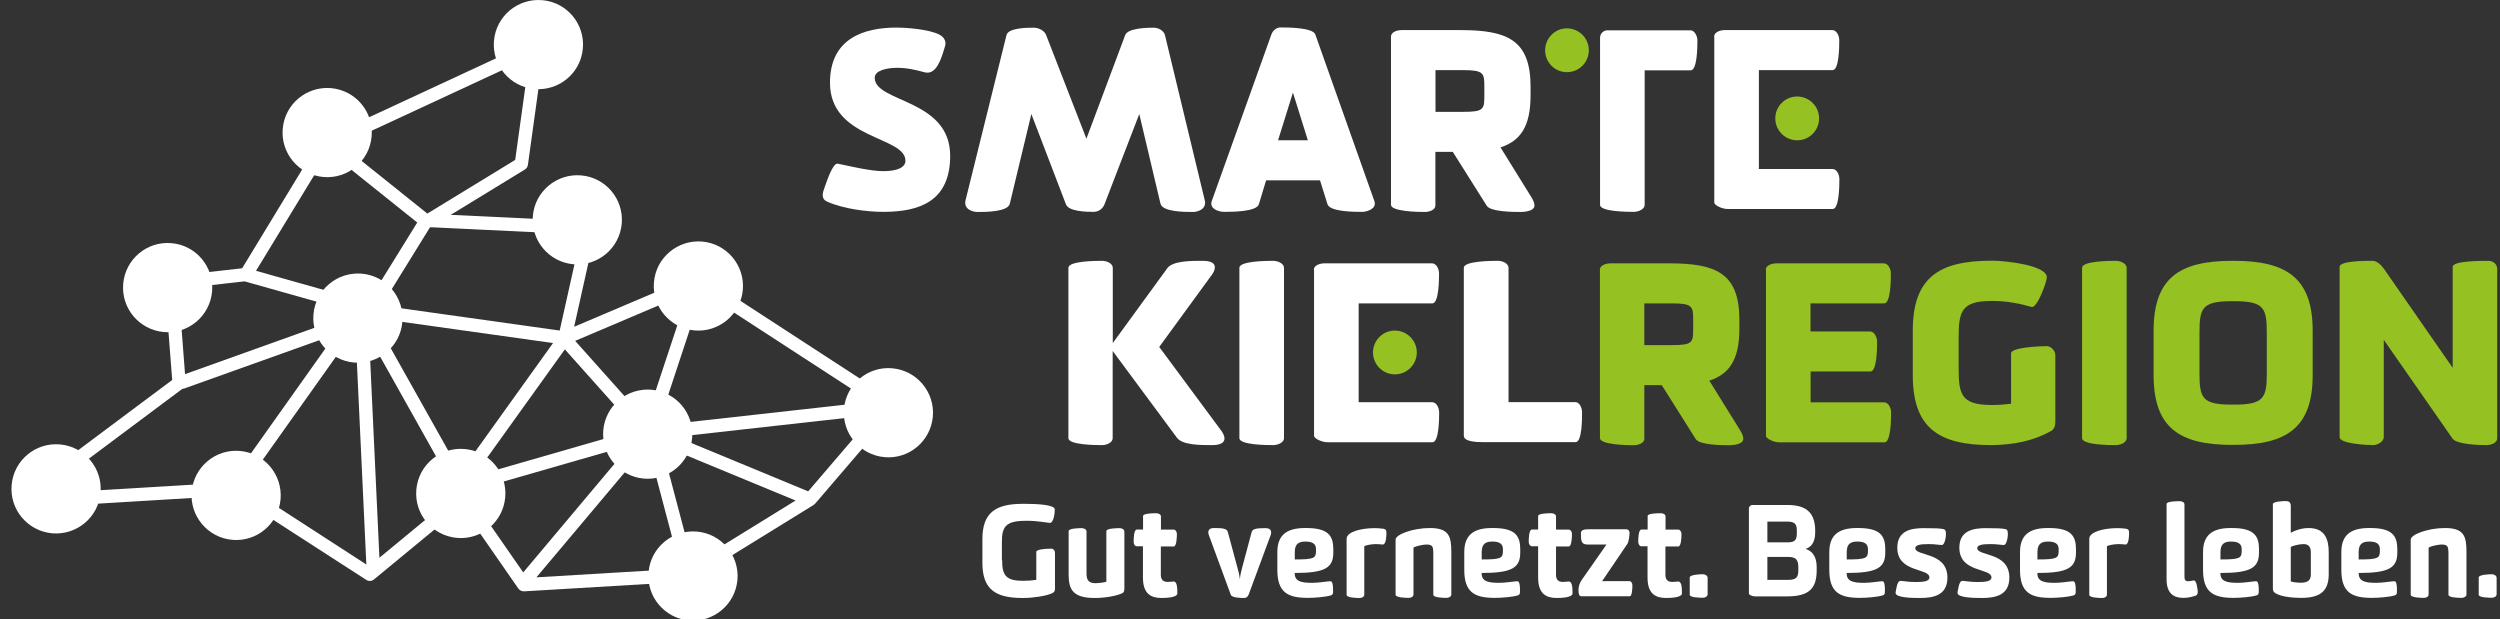
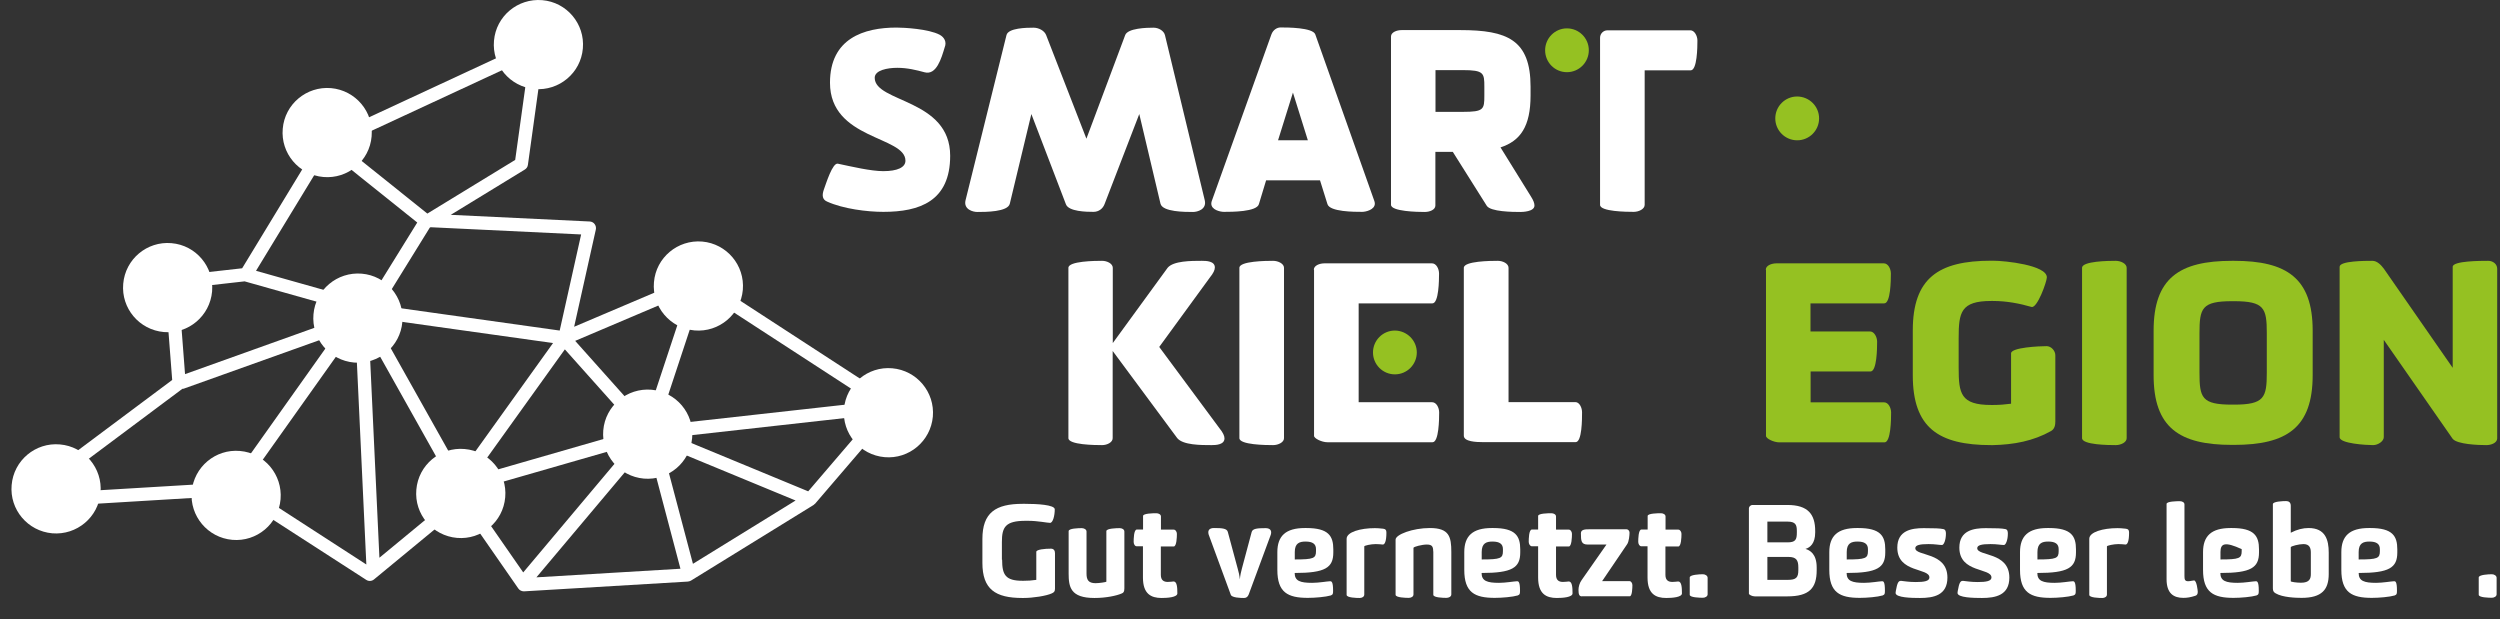
<svg xmlns="http://www.w3.org/2000/svg" width="218" height="54" viewBox="0 0 218 54" fill="none">
  <rect x="0" y="0" width="218" height="54" fill="#333333" stroke="none" />
  <g clip-path="url(#clip0_6_2)">
    <path d="M87.385 48.804C87.385 50.114 87.665 50.644 89.165 50.644H89.245C89.635 50.644 89.965 50.624 90.365 50.564V48.124C90.365 47.914 91.105 47.844 91.645 47.844C91.895 47.844 91.995 48.024 91.995 48.234V51.334C91.995 51.574 91.915 51.654 91.715 51.744C91.235 51.964 90.085 52.144 89.235 52.144H89.155C86.795 52.144 85.665 51.384 85.665 49.084V47.004C85.665 44.704 86.815 43.934 89.175 43.934H89.385C90.415 43.934 91.975 44.014 91.975 44.414C91.975 44.964 91.815 45.594 91.565 45.594C91.325 45.594 90.505 45.414 89.645 45.414H89.435C87.675 45.414 87.365 45.954 87.365 47.264V48.804H87.385Z" fill="white" />
    <path d="M96.475 46.314C96.475 46.074 97.375 46.054 97.635 46.054C97.835 46.054 98.045 46.154 98.045 46.354V51.304C98.045 51.624 97.955 51.694 97.805 51.754C97.395 51.934 96.485 52.144 95.435 52.144C93.345 52.144 93.185 51.184 93.185 50.004V46.314C93.185 46.074 94.045 46.054 94.325 46.054C94.515 46.054 94.745 46.154 94.745 46.354V50.024C94.745 50.564 94.915 50.854 95.535 50.854C95.885 50.854 96.475 50.754 96.475 50.724V46.314Z" fill="white" />
    <path d="M101.225 47.624V50.134C101.225 50.624 101.515 50.744 101.825 50.744C102.035 50.744 102.205 50.714 102.335 50.704C102.635 50.704 102.665 51.214 102.665 51.744C102.665 52.084 101.805 52.144 101.295 52.144C100.365 52.144 99.665 51.784 99.665 50.364V47.634H99.115C98.955 47.634 98.855 47.434 98.855 47.254C98.855 47.004 98.865 46.174 99.135 46.174H99.675V44.994C99.675 44.764 100.565 44.754 100.835 44.754C101.035 44.754 101.235 44.864 101.235 45.034V46.184H102.355C102.505 46.184 102.625 46.374 102.625 46.554C102.625 46.824 102.605 47.654 102.345 47.654H101.225V47.624Z" fill="white" />
    <path d="M109.145 46.394C109.225 46.094 109.625 46.054 110.355 46.054C110.695 46.054 110.845 46.204 110.845 46.424C110.845 46.484 110.835 46.554 110.815 46.624L108.885 51.844C108.805 52.044 108.675 52.144 108.475 52.144C108.185 52.144 107.415 52.124 107.325 51.864L105.395 46.614C105.375 46.544 105.365 46.474 105.365 46.414C105.365 46.194 105.515 46.044 105.865 46.044C106.585 46.044 106.985 46.084 107.065 46.384L107.925 49.574C107.995 49.814 108.085 50.174 108.115 50.524C108.145 50.184 108.225 49.804 108.295 49.574L109.145 46.394Z" fill="white" />
    <path d="M114.045 52.134C112.295 52.134 111.385 51.664 111.385 49.694V48.144C111.385 46.744 112.105 46.044 113.785 46.044H113.905C115.855 46.044 116.265 46.744 116.265 47.904V48.174C116.265 49.504 115.565 49.964 112.895 49.964C112.895 50.664 113.385 50.824 114.415 50.824C114.995 50.824 115.715 50.694 115.985 50.684C116.105 50.684 116.245 50.714 116.245 51.494C116.245 51.734 116.245 51.854 116.045 51.924C115.595 52.054 114.685 52.134 114.045 52.134ZM114.755 47.884C114.755 47.434 114.465 47.224 113.845 47.224C113.315 47.224 112.905 47.364 112.905 48.134V48.784C114.555 48.784 114.755 48.684 114.755 48.054V47.884Z" fill="white" />
    <path d="M119.965 47.444C119.545 47.444 118.965 47.574 118.965 47.644V51.844C118.965 52.044 118.755 52.144 118.565 52.144C118.305 52.144 117.425 52.124 117.425 51.874V46.984C117.425 46.394 118.625 46.054 119.885 46.054C120.075 46.054 120.265 46.064 120.615 46.104C120.825 46.134 120.895 46.214 120.895 46.444C120.895 47.214 120.745 47.484 120.585 47.484C120.425 47.474 120.265 47.444 119.965 47.444Z" fill="white" />
    <path d="M124.975 48.084C124.975 47.654 124.875 47.484 124.415 47.484C124.005 47.484 123.255 47.674 123.255 47.774V51.834C123.255 52.034 123.045 52.134 122.845 52.134C122.585 52.134 121.695 52.114 121.695 51.864V47.054C121.695 46.614 123.185 46.044 124.685 46.044C126.375 46.044 126.555 46.804 126.555 48.134V51.834C126.555 52.034 126.325 52.134 126.125 52.134C125.845 52.134 124.985 52.114 124.985 51.864V48.084H124.975Z" fill="white" />
    <path d="M130.345 52.134C128.595 52.134 127.685 51.664 127.685 49.694V48.144C127.685 46.744 128.405 46.044 130.085 46.044H130.205C132.155 46.044 132.565 46.744 132.565 47.904V48.174C132.565 49.504 131.865 49.964 129.195 49.964C129.195 50.664 129.685 50.824 130.715 50.824C131.285 50.824 132.015 50.694 132.285 50.684C132.405 50.684 132.545 50.714 132.545 51.494C132.545 51.734 132.545 51.854 132.345 51.924C131.895 52.054 130.995 52.134 130.345 52.134ZM131.055 47.884C131.055 47.434 130.765 47.224 130.145 47.224C129.615 47.224 129.205 47.364 129.205 48.134V48.784C130.855 48.784 131.055 48.684 131.055 48.054V47.884Z" fill="white" />
    <path d="M135.685 47.624V50.134C135.685 50.624 135.975 50.744 136.285 50.744C136.495 50.744 136.665 50.714 136.795 50.704C137.095 50.704 137.125 51.214 137.125 51.744C137.125 52.084 136.265 52.144 135.755 52.144C134.825 52.144 134.125 51.784 134.125 50.364V47.634H133.575C133.425 47.634 133.305 47.434 133.305 47.254C133.305 47.004 133.315 46.174 133.585 46.174H134.125V44.994C134.125 44.764 135.005 44.754 135.285 44.754C135.485 44.754 135.685 44.864 135.685 45.034V46.184H136.805C136.955 46.184 137.075 46.374 137.075 46.554C137.075 46.824 137.055 47.654 136.795 47.654H135.685V47.624Z" fill="white" />
    <path d="M137.945 52.004C137.695 52.004 137.645 51.804 137.645 51.424C137.645 51.174 137.735 50.834 137.925 50.574L140.085 47.484H138.455C137.885 47.484 137.855 47.174 137.855 46.494C137.855 46.154 138.275 46.154 138.565 46.154H141.845C141.965 46.154 142.095 46.284 142.095 46.444C142.095 46.644 142.055 47.234 141.875 47.474L139.705 50.674H142.095C142.225 50.674 142.345 50.844 142.345 51.024C142.345 51.254 142.325 51.994 142.115 51.994H137.945V52.004Z" fill="white" />
    <path d="M145.225 47.624V50.134C145.225 50.624 145.515 50.744 145.825 50.744C146.035 50.744 146.205 50.714 146.335 50.704C146.635 50.704 146.665 51.214 146.665 51.744C146.665 52.084 145.805 52.144 145.295 52.144C144.365 52.144 143.665 51.784 143.665 50.364V47.634H143.115C142.965 47.634 142.855 47.434 142.855 47.254C142.855 47.004 142.865 46.174 143.135 46.174H143.675V44.994C143.675 44.764 144.565 44.754 144.835 44.754C145.035 44.754 145.235 44.864 145.235 45.034V46.184H146.355C146.505 46.184 146.625 46.374 146.625 46.554C146.625 46.824 146.605 47.654 146.345 47.654H145.225V47.624Z" fill="white" />
    <path d="M147.345 50.354C147.345 50.114 148.205 50.074 148.495 50.074C148.695 50.074 148.905 50.204 148.905 50.384V51.824C148.905 52.004 148.695 52.124 148.495 52.124C148.205 52.124 147.345 52.104 147.345 51.864V50.354Z" fill="white" />
    <path d="M155.865 44.034C157.655 44.034 158.285 44.844 158.285 46.304V46.434C158.285 47.394 157.835 47.754 157.435 47.864C157.825 47.984 158.415 48.294 158.415 49.484V49.724C158.415 51.294 157.765 52.004 155.855 52.004H153.015C152.795 52.004 152.505 51.864 152.505 51.764V44.324C152.505 44.194 152.635 44.034 152.825 44.034H155.865V44.034ZM154.115 45.484V47.294H155.865C156.575 47.294 156.685 47.054 156.685 46.434V46.304C156.685 45.764 156.575 45.484 155.865 45.484H154.115V45.484ZM154.115 48.564V50.564H155.895C156.625 50.564 156.815 50.364 156.815 49.714V49.484C156.815 48.854 156.645 48.564 155.945 48.564H154.115V48.564Z" fill="white" />
    <path d="M162.175 52.134C160.425 52.134 159.515 51.664 159.515 49.694V48.144C159.515 46.744 160.235 46.044 161.915 46.044H162.035C163.985 46.044 164.395 46.744 164.395 47.904V48.174C164.395 49.504 163.695 49.964 161.025 49.964C161.025 50.664 161.515 50.824 162.545 50.824C163.125 50.824 163.845 50.694 164.115 50.684C164.235 50.684 164.365 50.714 164.365 51.494C164.365 51.734 164.365 51.854 164.165 51.924C163.725 52.054 162.815 52.134 162.175 52.134ZM162.885 47.884C162.885 47.434 162.595 47.224 161.975 47.224C161.445 47.224 161.035 47.364 161.035 48.134V48.784C162.685 48.784 162.885 48.684 162.885 48.054V47.884Z" fill="white" />
    <path d="M167.055 50.754C167.795 50.754 168.245 50.674 168.245 50.354C168.245 49.504 165.445 49.974 165.445 47.754C165.445 46.254 166.685 46.054 167.745 46.054C168.725 46.054 169.145 46.074 169.445 46.134C169.635 46.164 169.685 46.324 169.685 46.524C169.685 47.114 169.495 47.524 169.345 47.524C169.065 47.524 168.765 47.444 168.175 47.444C167.405 47.444 167.015 47.534 167.015 47.804C167.015 48.514 169.815 48.114 169.815 50.364C169.815 51.904 168.615 52.144 167.425 52.144C166.735 52.144 165.295 52.124 165.295 51.704C165.295 51.654 165.305 51.604 165.315 51.534C165.445 50.774 165.565 50.654 165.745 50.654H165.805C166.015 50.674 166.445 50.754 167.055 50.754Z" fill="white" />
    <path d="M172.455 50.754C173.195 50.754 173.655 50.674 173.655 50.354C173.655 49.504 170.855 49.974 170.855 47.754C170.855 46.254 172.095 46.054 173.155 46.054C174.125 46.054 174.555 46.074 174.855 46.134C175.045 46.164 175.085 46.324 175.085 46.524C175.085 47.114 174.895 47.524 174.745 47.524C174.475 47.524 174.165 47.444 173.575 47.444C172.805 47.444 172.415 47.534 172.415 47.804C172.415 48.514 175.215 48.114 175.215 50.364C175.215 51.904 174.015 52.144 172.825 52.144C172.135 52.144 170.695 52.124 170.695 51.704C170.695 51.654 170.705 51.604 170.715 51.534C170.845 50.774 170.965 50.654 171.145 50.654H171.205C171.415 50.674 171.855 50.754 172.455 50.754Z" fill="white" />
    <path d="M178.805 52.134C177.055 52.134 176.145 51.664 176.145 49.694V48.144C176.145 46.744 176.865 46.044 178.545 46.044H178.665C180.615 46.044 181.025 46.744 181.025 47.904V48.174C181.025 49.504 180.325 49.964 177.655 49.964C177.655 50.664 178.145 50.824 179.175 50.824C179.755 50.824 180.475 50.694 180.745 50.684C180.865 50.684 181.005 50.714 181.005 51.494C181.005 51.734 181.005 51.854 180.805 51.924C180.355 52.054 179.445 52.134 178.805 52.134ZM179.515 47.884C179.515 47.434 179.225 47.224 178.605 47.224C178.075 47.224 177.665 47.364 177.665 48.134V48.784C179.315 48.784 179.515 48.684 179.515 48.054V47.884Z" fill="white" />
    <path d="M184.725 47.444C184.305 47.444 183.725 47.574 183.725 47.644V51.844C183.725 52.044 183.515 52.144 183.325 52.144C183.055 52.144 182.185 52.124 182.185 51.874V46.984C182.185 46.394 183.375 46.054 184.645 46.054C184.835 46.054 185.025 46.064 185.375 46.104C185.585 46.134 185.655 46.214 185.655 46.444C185.655 47.214 185.515 47.484 185.345 47.484C185.195 47.474 185.025 47.444 184.725 47.444Z" fill="white" />
    <path d="M191.645 51.614C191.645 51.814 191.565 51.914 191.425 51.954C191.015 52.084 190.735 52.134 190.385 52.134C189.535 52.134 188.925 51.744 188.925 50.504V43.944C188.925 43.714 189.825 43.704 190.085 43.704C190.285 43.704 190.485 43.804 190.485 43.984V50.214C190.485 50.524 190.515 50.684 190.805 50.684C190.975 50.684 191.155 50.624 191.315 50.614C191.555 50.604 191.645 51.514 191.645 51.614Z" fill="white" />
-     <path d="M194.765 52.134C193.015 52.134 192.105 51.664 192.105 49.694V48.144C192.105 46.744 192.825 46.044 194.505 46.044H194.625C196.575 46.044 196.985 46.744 196.985 47.904V48.174C196.985 49.504 196.285 49.964 193.615 49.964C193.615 50.664 194.105 50.824 195.135 50.824C195.715 50.824 196.435 50.694 196.705 50.684C196.825 50.684 196.965 50.714 196.965 51.494C196.965 51.734 196.965 51.854 196.765 51.924C196.315 52.054 195.405 52.134 194.765 52.134ZM195.475 47.884C195.475 47.434 195.185 47.224 194.565 47.224C194.035 47.224 193.625 47.364 193.625 48.134V48.784C195.275 48.784 195.475 48.684 195.475 48.054V47.884Z" fill="white" />
+     <path d="M194.765 52.134C193.015 52.134 192.105 51.664 192.105 49.694V48.144C192.105 46.744 192.825 46.044 194.505 46.044H194.625C196.575 46.044 196.985 46.744 196.985 47.904V48.174C196.985 49.504 196.285 49.964 193.615 49.964C193.615 50.664 194.105 50.824 195.135 50.824C195.715 50.824 196.435 50.694 196.705 50.684C196.825 50.684 196.965 50.714 196.965 51.494C196.965 51.734 196.965 51.854 196.765 51.924C196.315 52.054 195.405 52.134 194.765 52.134ZM195.475 47.884C194.035 47.224 193.625 47.364 193.625 48.134V48.784C195.275 48.784 195.475 48.684 195.475 48.054V47.884Z" fill="white" />
    <path d="M199.755 46.454C200.315 46.164 200.825 46.044 201.305 46.044C202.785 46.044 203.065 47.094 203.065 48.184V50.054C203.065 51.414 202.465 52.134 200.695 52.134C200.185 52.134 199.045 52.094 198.445 51.744C198.265 51.644 198.195 51.534 198.195 51.304V43.964C198.195 43.724 199.065 43.694 199.355 43.694C199.575 43.694 199.755 43.804 199.755 44.104V46.454ZM199.755 50.684C199.755 50.744 200.285 50.814 200.645 50.814C201.395 50.814 201.505 50.454 201.505 50.064V48.184C201.505 47.794 201.395 47.444 200.865 47.444C200.465 47.444 199.775 47.624 199.755 47.714V50.684Z" fill="white" />
    <path d="M206.825 52.134C205.075 52.134 204.165 51.664 204.165 49.694V48.144C204.165 46.744 204.885 46.044 206.565 46.044H206.685C208.635 46.044 209.045 46.744 209.045 47.904V48.174C209.045 49.504 208.345 49.964 205.675 49.964C205.675 50.664 206.165 50.824 207.195 50.824C207.765 50.824 208.485 50.694 208.765 50.684C208.885 50.684 209.015 50.714 209.015 51.494C209.015 51.734 209.015 51.854 208.815 51.924C208.375 52.054 207.465 52.134 206.825 52.134ZM207.525 47.884C207.525 47.434 207.235 47.224 206.615 47.224C206.085 47.224 205.675 47.364 205.675 48.134V48.784C207.325 48.784 207.525 48.684 207.525 48.054V47.884Z" fill="white" />
-     <path d="M213.495 48.084C213.495 47.654 213.395 47.484 212.935 47.484C212.525 47.484 211.775 47.674 211.775 47.774V51.834C211.775 52.034 211.565 52.134 211.365 52.134C211.105 52.134 210.215 52.114 210.215 51.864V47.054C210.215 46.614 211.705 46.044 213.205 46.044C214.895 46.044 215.075 46.804 215.075 48.134V51.834C215.075 52.034 214.845 52.134 214.645 52.134C214.365 52.134 213.505 52.114 213.505 51.864V48.084H213.495Z" fill="white" />
    <path d="M216.145 50.354C216.145 50.114 217.005 50.074 217.295 50.074C217.495 50.074 217.705 50.204 217.705 50.384V51.824C217.705 52.004 217.495 52.124 217.295 52.124C217.005 52.124 216.145 52.104 216.145 51.864V50.354Z" fill="white" />
    <path d="M77.925 34.924L61.195 24.044C61.035 23.944 60.825 23.924 60.655 23.994L50.065 28.494L51.955 20.024C51.995 19.854 51.955 19.684 51.855 19.544C51.755 19.404 51.595 19.324 51.425 19.314L39.305 18.734L45.765 14.784C45.915 14.694 46.015 14.544 46.035 14.364L47.455 4.114C47.485 3.904 47.395 3.694 47.225 3.574C47.055 3.444 46.825 3.424 46.635 3.514L28.765 11.814L28.185 11.354C27.935 11.154 27.575 11.194 27.375 11.444C27.175 11.694 27.215 12.054 27.465 12.254L27.745 12.484L21.115 23.394L14.875 24.094C14.565 24.124 14.335 24.404 14.365 24.714L15.015 33.134L5.695 40.094C5.535 40.214 5.455 40.404 5.465 40.604L5.685 43.524C5.705 43.844 5.995 44.084 6.295 44.054L20.515 43.194L31.935 50.564C32.145 50.704 32.425 50.684 32.615 50.524L40.265 44.214L45.195 51.314C45.305 51.474 45.485 51.564 45.675 51.564C45.685 51.564 45.695 51.564 45.705 51.564L59.975 50.714C60.075 50.704 60.165 50.674 60.245 50.634L70.945 44.034C70.945 44.034 70.945 44.034 70.955 44.024C70.985 44.004 71.015 43.974 71.045 43.944C71.055 43.934 71.075 43.924 71.085 43.914L78.055 35.784C78.165 35.654 78.215 35.494 78.185 35.324C78.165 35.154 78.065 35.014 77.925 34.924ZM70.475 42.844L58.985 38.094L76.185 36.174L70.475 42.844ZM60.425 49.164L57.685 38.814L69.375 43.644L60.425 49.164ZM32.625 27.724L48.225 29.914L40.145 41.184L32.585 27.714C32.595 27.714 32.605 27.724 32.625 27.724ZM49.255 30.464L55.495 37.454L41.305 41.544L49.255 30.464ZM75.975 35.034L57.385 37.104L61.235 25.454L75.975 35.034ZM56.325 36.634L50.155 29.724L59.995 25.544L56.325 36.634ZM56.485 38.804L59.335 49.594L46.775 50.344L56.485 38.804ZM50.675 20.444L48.805 28.824L33.275 26.644L37.475 19.854L37.545 19.814L50.675 20.444ZM46.165 5.014L44.925 13.944L37.265 18.624L29.775 12.624L46.165 5.014ZM28.655 13.214L36.385 19.404L32.075 26.364L22.325 23.614L28.655 13.214ZM21.335 24.534C21.345 24.534 21.355 24.544 21.365 24.544L30.935 27.244L30.945 27.434C30.835 27.404 30.715 27.404 30.605 27.444L16.135 32.624L15.565 25.184L21.335 24.534ZM20.975 42.124C20.875 42.054 20.755 42.024 20.625 42.034L6.785 42.864L6.625 40.834L15.905 33.904C15.955 33.904 16.005 33.904 16.045 33.884L29.245 29.164L20.675 41.234C20.485 41.494 20.555 41.854 20.815 42.044C20.915 42.114 21.035 42.154 21.145 42.154C21.325 42.154 21.505 42.074 21.615 41.914L30.985 28.724L31.945 49.224L20.975 42.124ZM40.455 42.804C40.425 42.804 40.405 42.794 40.375 42.794C40.245 42.794 40.115 42.844 40.005 42.924L33.085 48.634L32.185 29.384L39.565 42.544C39.665 42.714 39.845 42.824 40.035 42.834C40.235 42.844 40.425 42.754 40.535 42.594L40.845 42.164C40.845 42.194 40.845 42.234 40.855 42.264C40.925 42.514 41.155 42.684 41.415 42.684C41.465 42.684 41.525 42.674 41.575 42.664L54.955 38.814L45.625 49.914L40.855 43.044C40.765 42.914 40.615 42.824 40.455 42.804Z" fill="white" />
    <path d="M50.825 4.224C50.645 6.364 48.755 7.944 46.615 7.764C44.475 7.574 42.885 5.694 43.075 3.554C43.255 1.414 45.145 -0.166 47.285 0.014C49.425 0.194 51.015 2.084 50.825 4.224Z" fill="white" />
    <path d="M32.405 11.894C32.225 14.034 30.335 15.624 28.195 15.434C26.055 15.244 24.465 13.364 24.655 11.224C24.835 9.084 26.725 7.504 28.865 7.684C31.005 7.874 32.595 9.754 32.405 11.894Z" fill="white" />
    <path d="M24.465 43.534C24.285 45.674 22.395 47.264 20.255 47.074C18.115 46.884 16.535 45.004 16.715 42.864C16.905 40.724 18.785 39.134 20.925 39.324C23.065 39.504 24.645 41.394 24.465 43.534Z" fill="white" />
-     <path d="M54.215 19.504C54.025 21.644 52.145 23.224 50.005 23.044C47.865 22.854 46.285 20.974 46.465 18.834C46.645 16.694 48.535 15.114 50.675 15.294C52.815 15.474 54.405 17.364 54.215 19.504Z" fill="white" />
-     <path d="M64.305 50.564C64.115 52.704 62.235 54.284 60.095 54.104C57.955 53.914 56.365 52.034 56.555 49.894C56.735 47.754 58.625 46.174 60.765 46.354C62.905 46.534 64.485 48.424 64.305 50.564Z" fill="white" />
    <path d="M81.345 36.324C81.155 38.464 79.275 40.054 77.135 39.864C74.995 39.674 73.415 37.794 73.595 35.654C73.775 33.514 75.665 31.924 77.805 32.114C79.945 32.304 81.525 34.184 81.345 36.324Z" fill="white" />
    <path d="M64.775 25.274C64.585 27.414 62.705 28.994 60.565 28.814C58.425 28.624 56.835 26.744 57.025 24.604C57.205 22.464 59.095 20.884 61.235 21.064C63.375 21.254 64.955 23.134 64.775 25.274Z" fill="white" />
    <path d="M35.085 28.074C34.905 30.214 33.015 31.794 30.875 31.614C28.735 31.424 27.145 29.544 27.335 27.404C27.515 25.264 29.405 23.684 31.545 23.864C33.685 24.044 35.265 25.924 35.085 28.074Z" fill="white" />
    <path d="M18.495 25.414C18.305 27.554 16.425 29.144 14.285 28.954C12.145 28.764 10.555 26.884 10.745 24.744C10.925 22.604 12.815 21.014 14.955 21.204C17.095 21.384 18.675 23.274 18.495 25.414Z" fill="white" />
    <path d="M60.355 38.194C60.165 40.334 58.285 41.914 56.145 41.734C54.005 41.544 52.425 39.664 52.605 37.524C52.785 35.384 54.675 33.804 56.815 33.984C58.955 34.174 60.545 36.054 60.355 38.194Z" fill="white" />
    <path d="M44.055 43.364C43.875 45.504 41.985 47.094 39.845 46.904C37.705 46.714 36.115 44.834 36.305 42.694C36.485 40.554 38.375 38.964 40.515 39.154C42.655 39.334 44.245 41.224 44.055 43.364Z" fill="white" />
    <path d="M8.765 42.964C8.585 45.104 6.695 46.684 4.555 46.504C2.415 46.314 0.825 44.434 1.015 42.294C1.195 40.154 3.085 38.564 5.225 38.754C7.365 38.934 8.955 40.824 8.765 42.964Z" fill="white" />
    <path d="M77.025 14.924C78.235 14.924 78.955 14.604 78.955 14.014C78.955 11.854 72.375 12.194 72.375 7.214C72.375 3.354 75.325 2.404 78.175 2.404C78.805 2.404 80.965 2.514 81.945 3.034C82.335 3.254 82.575 3.644 82.375 4.134C82.095 5.064 81.665 6.584 80.625 6.304C79.925 6.114 79.125 5.914 78.245 5.914C77.405 5.914 76.275 6.114 76.275 6.784C76.275 8.954 82.855 8.604 82.855 13.584C82.855 17.544 80.195 18.474 77.025 18.474C75.615 18.474 73.535 18.214 72.135 17.584C71.725 17.414 71.655 17.064 71.835 16.544C72.035 16.004 72.595 14.164 73.065 14.274C74.295 14.534 75.945 14.924 77.025 14.924Z" fill="white" />
    <path d="M99.345 9.944L96.315 17.804C96.165 18.194 95.815 18.474 95.345 18.474C94.755 18.474 93.175 18.454 92.945 17.804L89.935 9.944L88.055 17.764C87.885 18.484 85.935 18.484 85.215 18.484C84.845 18.484 84.005 18.264 84.195 17.464L87.765 3.064C87.915 2.434 89.515 2.414 90.125 2.414C90.585 2.414 91.075 2.674 91.225 3.064L94.735 12.094L98.115 3.064C98.335 2.454 99.995 2.414 100.585 2.414C101.045 2.414 101.495 2.694 101.585 3.064L105.055 17.464C105.245 18.264 104.405 18.484 104.035 18.484C103.325 18.484 101.375 18.484 101.195 17.764L99.345 9.944Z" fill="white" />
    <path d="M115.105 15.724H110.405L109.775 17.804C109.585 18.474 107.415 18.474 106.725 18.474C106.405 18.474 105.625 18.304 105.625 17.754C105.625 17.664 105.645 17.604 105.665 17.534L110.865 3.004C111.015 2.594 111.365 2.394 111.665 2.394C112.225 2.394 114.485 2.394 114.695 3.004L119.845 17.534C119.865 17.604 119.885 17.664 119.885 17.754C119.885 18.294 119.085 18.474 118.785 18.474C118.095 18.474 115.965 18.474 115.755 17.804L115.105 15.724ZM111.445 12.234H114.045L112.745 8.074L111.445 12.234Z" fill="white" />
    <path d="M121.295 3.184C121.295 2.814 121.795 2.624 122.225 2.624H127.335C131.425 2.624 133.465 3.464 133.465 7.564V8.324C133.465 11.034 132.575 12.284 130.845 12.854L133.505 17.144C133.725 17.494 133.805 17.724 133.805 17.924C133.805 18.464 132.745 18.484 132.575 18.484C131.885 18.484 129.975 18.464 129.645 17.944L126.685 13.244H125.165V17.924C125.165 18.294 124.665 18.484 124.235 18.484C123.625 18.484 121.295 18.444 121.295 17.854V3.184ZM125.175 6.114V9.754H127.555C129.395 9.754 129.435 9.534 129.435 8.324V7.564C129.435 6.374 129.395 6.114 127.555 6.114H125.175V6.114Z" fill="white" />
    <path d="M143.415 17.864C143.415 18.234 142.895 18.474 142.465 18.474C141.855 18.474 139.525 18.454 139.525 17.864V6.134V3.294C139.525 2.934 139.815 2.644 140.165 2.644H147.405C147.755 2.644 148.015 3.124 148.015 3.534C148.015 4.114 147.995 6.134 147.425 6.134H143.415V17.864V17.864Z" fill="white" />
-     <path d="M149.475 3.184C149.475 2.814 149.975 2.624 150.405 2.624H159.775C160.145 2.624 160.385 3.104 160.385 3.514C160.385 4.094 160.365 6.114 159.805 6.114H153.375V8.564V12.054V14.734H159.785C160.155 14.734 160.395 15.214 160.395 15.624C160.395 16.204 160.375 18.224 159.815 18.224H150.655C150.155 18.224 149.485 17.894 149.485 17.664V3.184H149.475Z" fill="white" />
    <path d="M96.105 38.814C95.495 38.814 93.165 38.794 93.165 38.204V23.354C93.165 22.764 95.505 22.744 96.105 22.744C96.535 22.744 97.035 22.984 97.035 23.354V29.914L101.815 23.354C102.315 22.744 103.875 22.744 104.805 22.744C105.195 22.744 105.935 22.764 105.935 23.324C105.935 23.544 105.805 23.824 105.505 24.194L101.085 30.254L106.345 37.354C106.645 37.724 106.775 38.004 106.775 38.224C106.775 38.784 106.035 38.814 105.645 38.814C104.715 38.814 103.155 38.814 102.655 38.204L97.025 30.604V38.204C97.035 38.574 96.535 38.814 96.105 38.814Z" fill="white" />
    <path d="M111.015 38.814C110.405 38.814 108.075 38.794 108.075 38.204V23.354C108.075 22.764 110.415 22.744 111.015 22.744C111.445 22.744 111.965 22.984 111.965 23.354V38.204C111.975 38.574 111.455 38.814 111.015 38.814Z" fill="white" />
    <path d="M114.565 23.524C114.565 23.154 115.065 22.964 115.495 22.964H124.875C125.245 22.964 125.485 23.444 125.485 23.854C125.485 24.434 125.465 26.454 124.905 26.454H118.475V28.904V32.384V35.074H124.885C125.255 35.074 125.495 35.554 125.495 35.964C125.495 36.544 125.475 38.564 124.915 38.564H115.755C115.255 38.564 114.585 38.234 114.585 38.004V23.524H114.565Z" fill="white" />
    <path d="M129.315 38.554C128.735 38.554 127.645 38.514 127.645 37.994V23.354C127.645 22.764 130.005 22.744 130.615 22.744C131.045 22.744 131.545 22.984 131.545 23.354V35.064H137.375C137.725 35.064 137.955 35.544 137.955 35.954C137.955 36.534 137.955 38.554 137.395 38.554H129.315V38.554Z" fill="white" />
-     <path d="M139.505 23.524C139.505 23.154 140.005 22.964 140.435 22.964H145.545C149.635 22.964 151.675 23.804 151.675 27.904V28.664C151.675 31.374 150.785 32.624 149.055 33.194L151.715 37.484C151.935 37.834 152.015 38.074 152.015 38.264C152.015 38.804 150.955 38.824 150.785 38.824C150.095 38.824 148.185 38.804 147.865 38.284L144.905 33.584H143.385V38.264C143.385 38.634 142.885 38.824 142.455 38.824C141.845 38.824 139.515 38.784 139.515 38.194V23.524H139.505ZM143.385 26.454V30.094H145.765C147.605 30.094 147.645 29.874 147.645 28.664V27.904C147.645 26.714 147.605 26.454 145.765 26.454H143.385V26.454Z" fill="#95C122" />
    <path d="M153.975 23.524C153.975 23.154 154.475 22.964 154.905 22.964H164.275C164.645 22.964 164.885 23.444 164.885 23.854C164.885 24.434 164.865 26.454 164.305 26.454H157.875V28.904H163.075C163.425 28.904 163.685 29.384 163.685 29.794C163.685 30.384 163.665 32.394 163.105 32.394H157.885V35.084H164.295C164.665 35.084 164.905 35.564 164.905 35.974C164.905 36.554 164.885 38.574 164.325 38.574H155.165C154.665 38.574 153.995 38.244 153.995 38.014V23.524H153.975Z" fill="#95C122" />
    <path d="M170.795 32.084C170.795 34.314 170.965 35.314 173.635 35.314H173.785C174.325 35.314 174.845 35.274 175.365 35.204V30.814C175.365 30.294 177.835 30.184 178.465 30.184C178.855 30.184 179.225 30.574 179.225 30.984V36.744C179.225 37.024 179.185 37.394 178.855 37.584C177.315 38.454 175.605 38.774 173.785 38.814H173.635C169.025 38.814 166.795 37.294 166.795 32.724V28.824C166.795 24.254 169.025 22.734 173.635 22.734H173.785C174.865 22.734 178.485 23.124 178.485 24.184C178.485 24.554 177.645 26.914 177.145 26.764C176.105 26.464 174.975 26.244 173.785 26.244H173.635C170.975 26.244 170.795 27.244 170.795 29.474V32.084V32.084Z" fill="#95C122" />
    <path d="M184.495 38.814C183.885 38.814 181.555 38.794 181.555 38.204V23.354C181.555 22.764 183.895 22.744 184.495 22.744C184.925 22.744 185.445 22.984 185.445 23.354V38.204C185.455 38.574 184.935 38.814 184.495 38.814Z" fill="#95C122" />
    <path d="M194.635 38.794C190.025 38.794 187.795 37.284 187.795 32.714V28.834C187.795 24.264 190.025 22.744 194.635 22.744H194.805C199.415 22.744 201.665 24.264 201.665 28.834V32.714C201.665 37.284 199.415 38.794 194.805 38.794H194.635ZM191.795 32.494C191.795 34.684 191.985 35.284 194.635 35.284H194.805C197.445 35.284 197.665 34.674 197.665 32.494V29.054C197.665 26.864 197.445 26.264 194.805 26.264H194.635C191.995 26.264 191.795 26.874 191.795 29.054V32.494Z" fill="#95C122" />
    <path d="M216.805 38.814C216.155 38.814 214.245 38.754 213.865 38.254L207.865 29.634V38.124C207.865 38.474 207.365 38.814 206.935 38.814C206.355 38.814 204.015 38.684 204.015 38.124V23.264C204.015 22.744 206.245 22.744 206.875 22.744C207.285 22.744 207.635 23.114 207.875 23.434L213.875 32.074V23.264C213.875 22.744 216.345 22.744 216.975 22.744C217.385 22.744 217.755 23.024 217.755 23.434V38.244C217.735 38.624 217.235 38.814 216.805 38.814Z" fill="#95C122" />
    <path d="M138.545 4.384C138.545 5.434 137.695 6.294 136.635 6.294C135.585 6.294 134.735 5.444 134.735 4.384C134.735 3.334 135.585 2.474 136.635 2.474C137.685 2.474 138.545 3.324 138.545 4.384Z" fill="#95C122" />
    <path d="M158.625 10.324C158.625 11.374 157.775 12.234 156.715 12.234C155.665 12.234 154.805 11.384 154.805 10.324C154.805 9.274 155.655 8.414 156.715 8.414C157.775 8.424 158.625 9.274 158.625 10.324Z" fill="#95C122" />
    <path d="M123.545 30.734C123.545 31.784 122.695 32.644 121.635 32.644C120.585 32.644 119.725 31.794 119.725 30.734C119.725 29.684 120.575 28.824 121.635 28.824C122.685 28.834 123.545 29.684 123.545 30.734Z" fill="#95C122" />
  </g>
  <defs>
    <clipPath id="clip0_6_2">
      <rect width="218" height="54" fill="white" />
    </clipPath>
  </defs>
</svg>